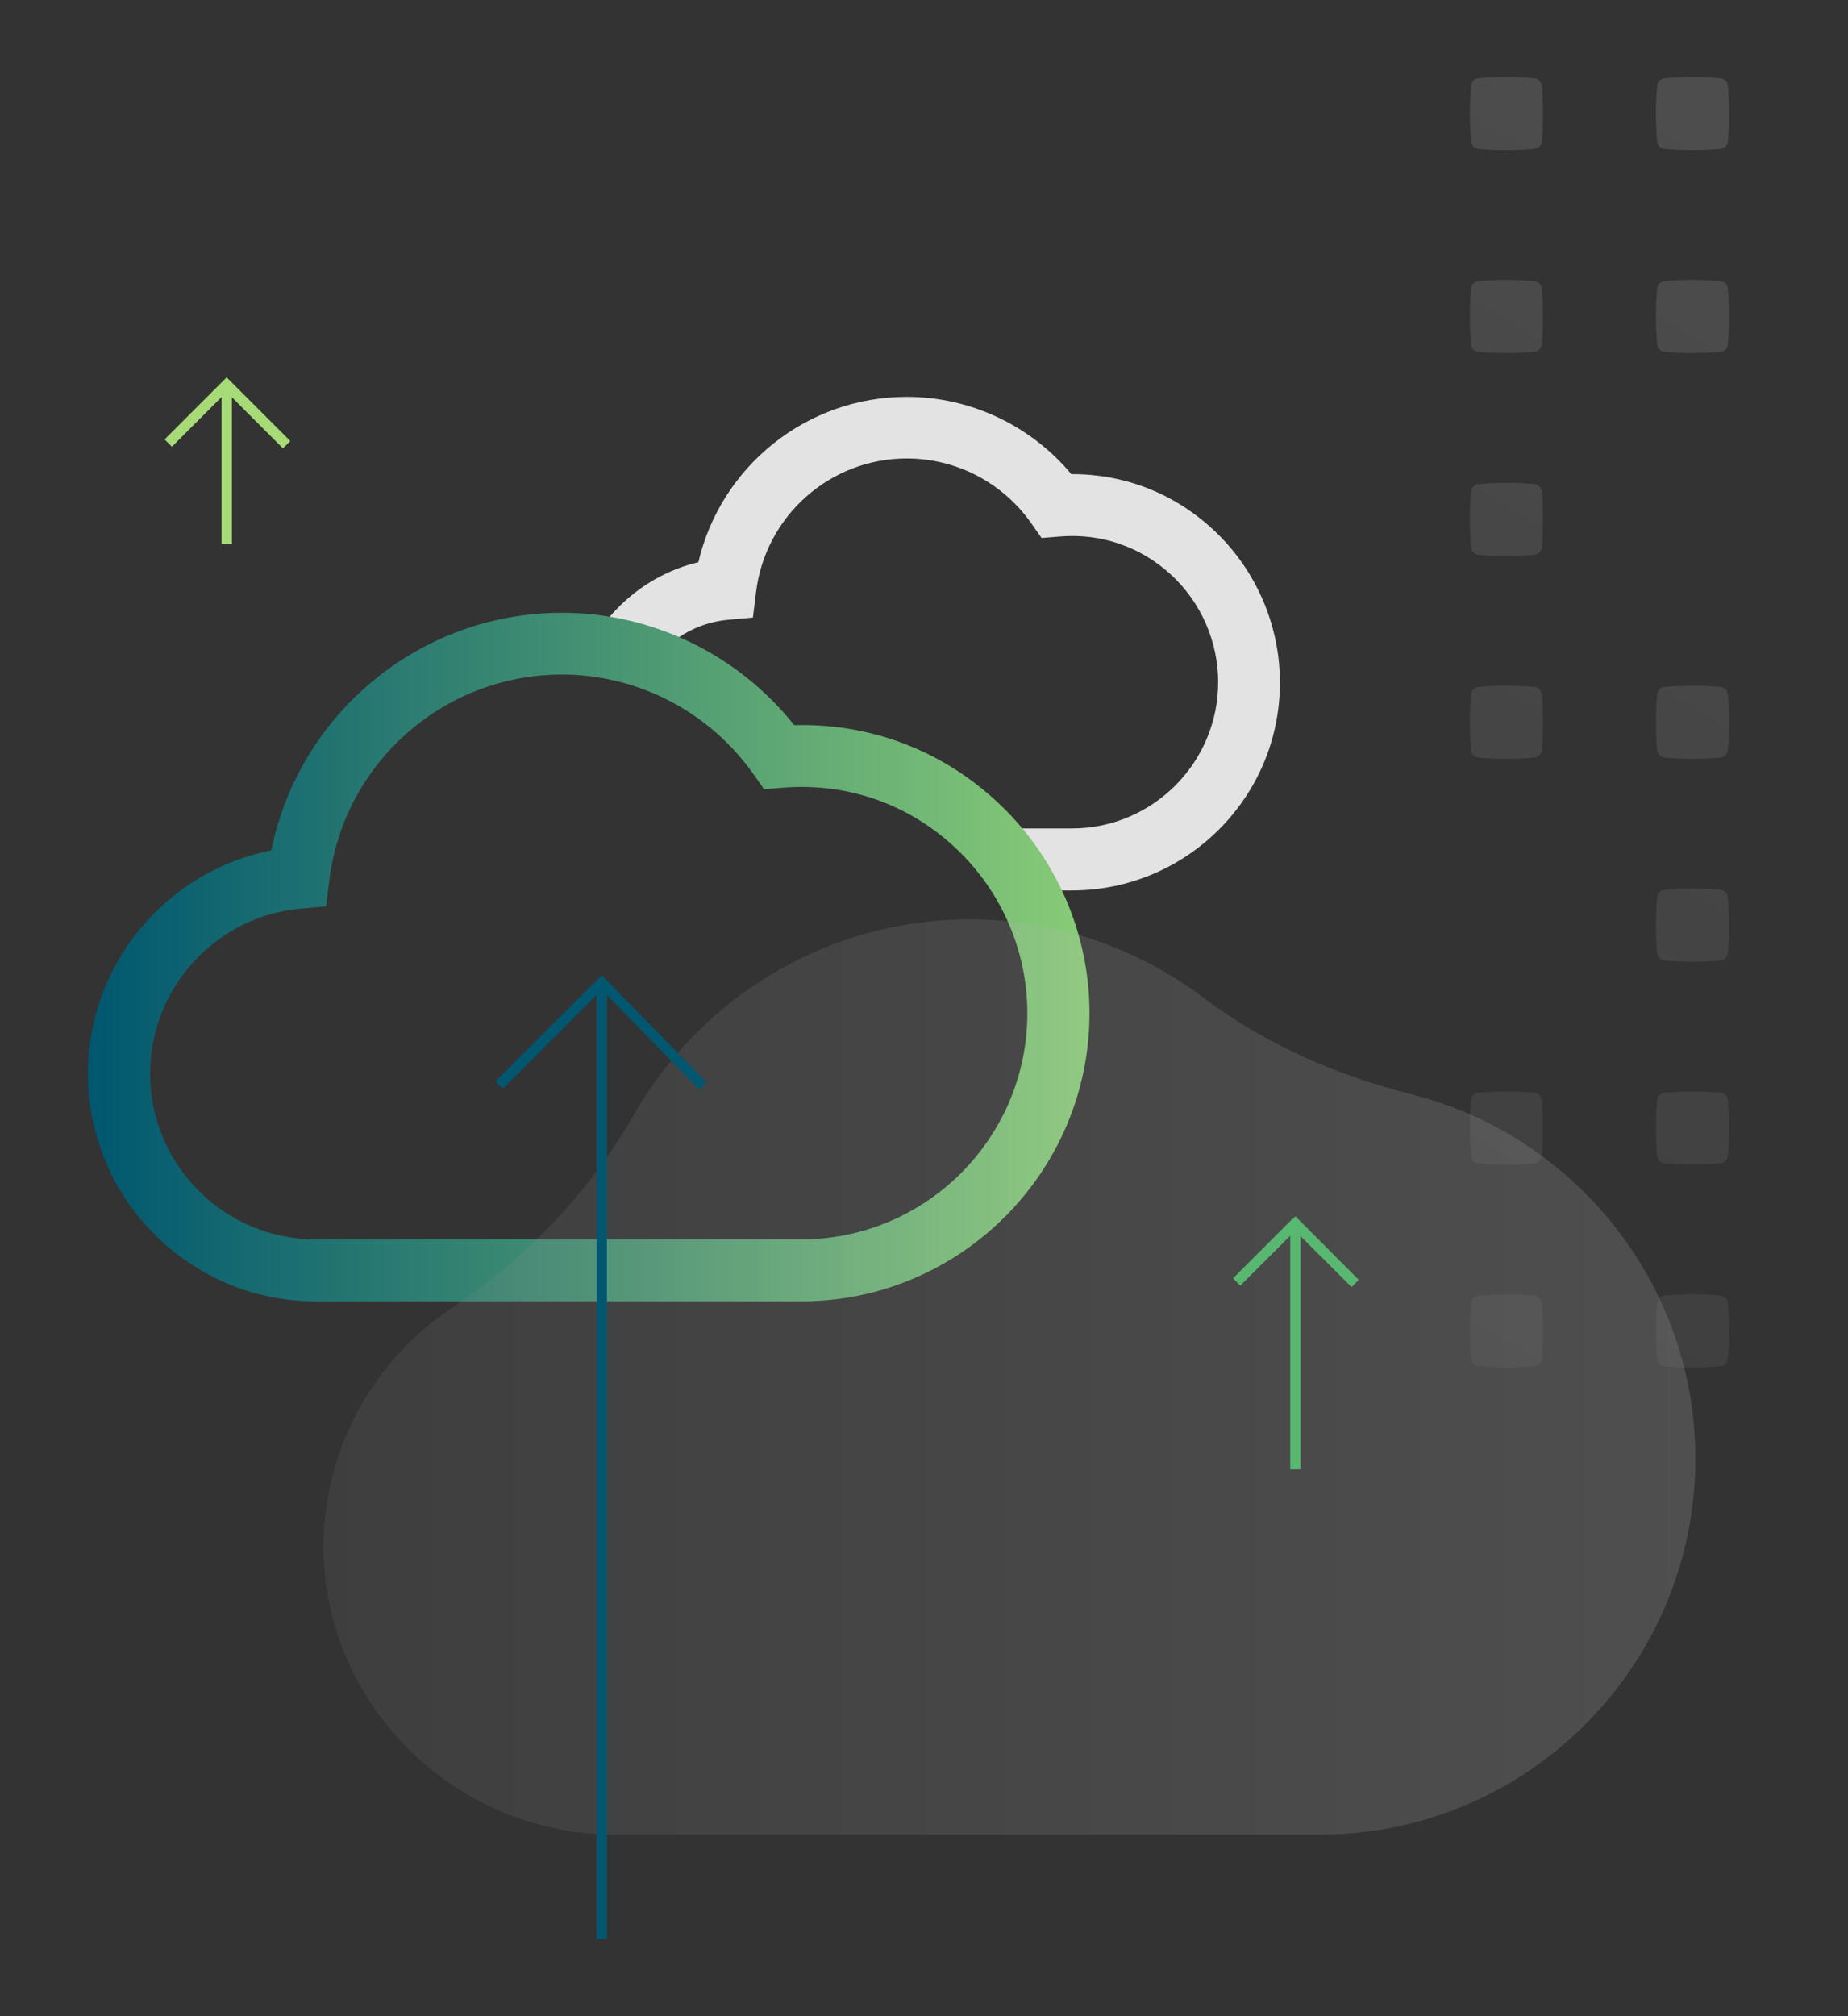
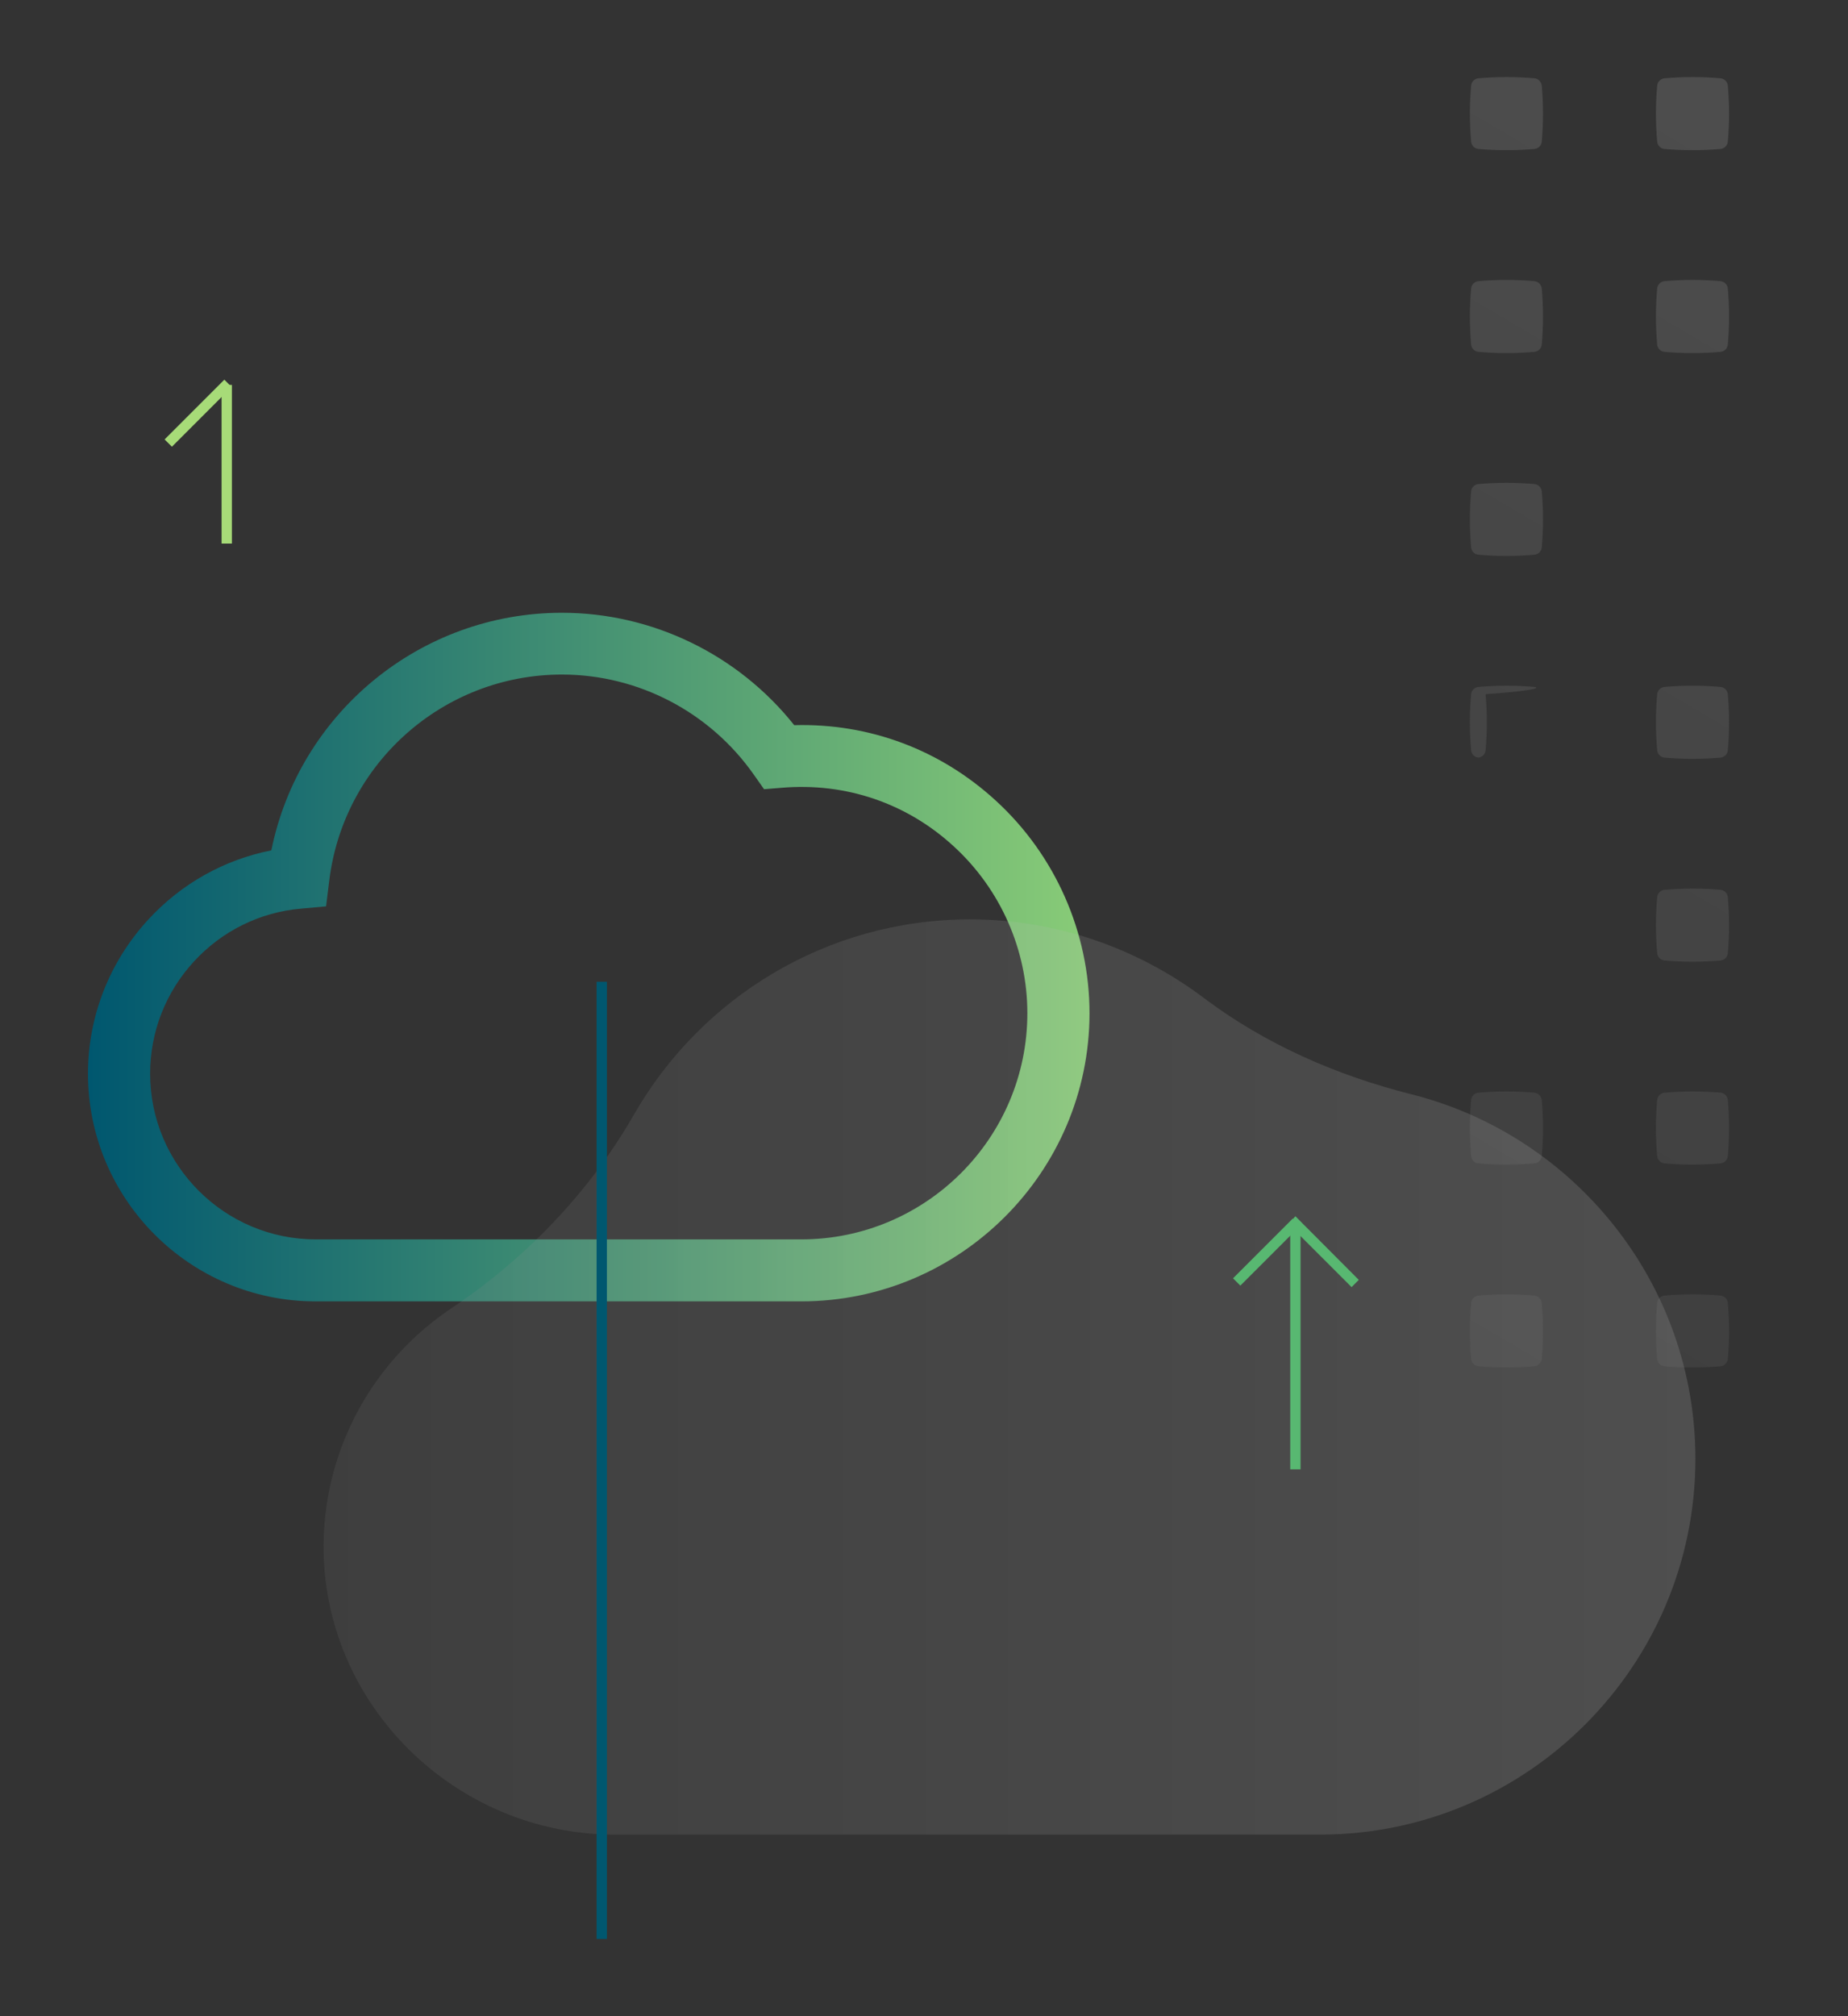
<svg xmlns="http://www.w3.org/2000/svg" version="1.1" id="Layer_1" x="0px" y="0px" viewBox="0 0 894.9 975.8" style="enable-background:new 0 0 894.9 975.8;" xml:space="preserve">
  <rect x="0" y="0" width="894.9" height="975.8" fill="#333333" stroke="none" />
  <style type="text/css">
	.st0{fill:#E3E3E3;}
	.st1{fill:url(#SVGID_1_);}
	.st2{opacity:0.15;fill:url(#SVGID_2_);}
	.st3{fill:#00576F;}
	.st4{fill:#58B871;}
	.st5{fill:#A7DB78;}
	.st6{opacity:0.15;fill:url(#SVGID_3_);}
	.st7{opacity:0.15;fill:url(#SVGID_4_);}
	.st8{opacity:0.15;fill:url(#SVGID_5_);}
	.st9{opacity:0.15;fill:url(#SVGID_6_);}
	.st10{opacity:0.15;fill:url(#SVGID_7_);}
	.st11{opacity:0.15;fill:url(#SVGID_8_);}
	.st12{opacity:0.15;fill:url(#SVGID_9_);}
	.st13{opacity:0.15;fill:url(#SVGID_10_);}
	.st14{opacity:0.15;fill:url(#SVGID_11_);}
	.st15{opacity:0.15;fill:url(#SVGID_12_);}
	.st16{opacity:0.15;fill:url(#SVGID_13_);}
	.st17{opacity:0.15;fill:url(#SVGID_14_);}
</style>
  <g>
-     <path class="st0" d="M519.1,431h-31.3v-30h31.3c39,0,70.8-31.8,70.8-70.8c0-19.8-8.4-38.8-23-52.2C552.1,264.5,533,258,513,259.7   l-8.6,0.7l-5-7.1c-13.8-19.7-36.3-31.4-60.3-31.4c-37.2,0-68.6,27.9-73,64.9l-1.5,12.1l-12.1,1.1c-15.6,1.4-29.9,10.1-38.4,23.5   l-25.4-16c11.3-17.9,29.3-30.6,49.5-35.4c10.8-46.3,52.3-80,100.9-80c30.9,0,60.1,13.9,79.7,37.4c0.2,0,0.3,0,0.5,0   c25.2,0,49,9.2,67.8,26.5c20.8,19.1,32.7,46.2,32.7,74.3C619.9,385.8,574.7,431,519.1,431z" />
    <linearGradient id="SVGID_1_" gradientUnits="userSpaceOnUse" x1="42.589" y1="463.195" x2="527.517" y2="463.195">
      <stop offset="0" style="stop-color:#00576F" />
      <stop offset="1" style="stop-color:#89CC77" />
    </linearGradient>
    <path class="st1" d="M388,629.9H152.8c-60.8,0-110.2-49.5-110.2-110.2c0-27.7,10.4-54.2,29.2-74.6c16-17.4,36.8-29,59.6-33.5   c13.4-66.3,72-115,140.7-115c43.8,0,85.3,20.2,112.5,54.4c36.3-1,70.7,11.8,97.7,36.6c28.8,26.4,45.3,63.9,45.3,102.9   C527.5,567.3,464.9,629.9,388,629.9z M272.1,326.5c-57.4,0-105.9,43-112.7,100.1l-1.5,12.1l-12.1,1.1   c-19.9,1.7-38.3,10.8-51.9,25.6c-13.7,14.9-21.2,34.1-21.2,54.3c0,44.2,36,80.2,80.2,80.2H388c60.4,0,109.5-49.1,109.5-109.5   c0-30.6-13-60-35.6-80.7c-22.8-21-52.4-31-83.3-28.4L370,382l-5-7.1C343.7,344.6,309,326.5,272.1,326.5z" />
    <linearGradient id="SVGID_2_" gradientUnits="userSpaceOnUse" x1="156.778" y1="666.485" x2="820.992" y2="666.485">
      <stop offset="0" style="stop-color:#808080" />
      <stop offset="1" style="stop-color:#EFEFEF" />
    </linearGradient>
    <path class="st2" d="M639.2,888C739.4,888,821,806.4,821,706.1c0-84.9-58.6-156.5-137.4-176.4c-36.2-9.1-70.8-24.2-100.7-46.7   c-32.1-24.2-71.8-38-113.1-38c-69.6,0-130.4,38-162.8,94.5c-21.7,37.8-52.3,69.5-88.5,93.8c-36.9,24.7-61.3,66.6-61.8,114.1   C156,824.7,220.3,888,297.7,888H639.2z" />
    <rect x="288.9" y="475.2" class="st3" width="5" height="463.3" />
    <g>
      <rect x="593" y="603.5" transform="matrix(0.707 -0.707 0.707 0.707 -248.823 611.317)" class="st4" width="40.9" height="5" />
      <polygon class="st4" points="654.5,623 625.6,594.1 627.4,592.4 625.5,590.7 627.3,588.7 658,619.5   " />
      <rect x="624.8" y="592.4" class="st4" width="5" height="118.8" />
    </g>
    <g>
      <rect x="75.5" y="197.5" transform="matrix(0.707 -0.707 0.707 0.707 -113.296 126.438)" class="st5" width="40.9" height="5" />
-       <polygon class="st5" points="137,217 108.1,188.1 109.9,186.3 107.9,184.8 109.7,182.6 140.6,213.5   " />
      <rect x="107.3" y="186.3" class="st5" width="5" height="76.8" />
    </g>
-     <polygon class="st3" points="338.6,527.4 291.4,479.1 243.5,527 239.9,523.4 291.4,472 342.2,523.9  " />
    <g>
      <linearGradient id="SVGID_3_" gradientUnits="userSpaceOnUse" x1="788.463" y1="697.12" x2="1115.221" y2="140.936">
        <stop offset="0" style="stop-color:#808080" />
        <stop offset="1" style="stop-color:#EFEFEF" />
      </linearGradient>
      <path class="st6" d="M833.2,627.1L833.2,627.1c-9-0.8-18.1-0.8-27.2,0h0c-1.8,0.2-3.3,1.6-3.5,3.5l0,0c-0.8,9-0.8,18.1,0,27.2l0,0    c0.2,1.8,1.6,3.3,3.5,3.5h0c9,0.8,18.1,0.8,27.2,0l0,0c1.8-0.2,3.3-1.6,3.5-3.5l0,0c0.8-9,0.8-18.1,0-27.2l0,0    C836.5,628.7,835,627.3,833.2,627.1z" />
      <linearGradient id="SVGID_4_" gradientUnits="userSpaceOnUse" x1="721.472" y1="657.763" x2="1048.23" y2="101.579">
        <stop offset="0" style="stop-color:#808080" />
        <stop offset="1" style="stop-color:#EFEFEF" />
      </linearGradient>
      <path class="st7" d="M743.1,627.1L743.1,627.1c-9-0.8-18.1-0.8-27.2,0l0,0c-1.8,0.2-3.3,1.6-3.5,3.5l0,0c-0.8,9-0.8,18.1,0,27.2    l0,0c0.2,1.8,1.6,3.3,3.5,3.5l0,0c9,0.8,18.1,0.8,27.2,0h0c1.8-0.2,3.3-1.6,3.5-3.5l0,0c0.8-9,0.8-18.1,0-27.2l0,0    C746.3,628.7,744.9,627.3,743.1,627.1z" />
      <linearGradient id="SVGID_5_" gradientUnits="userSpaceOnUse" x1="745.574" y1="671.923" x2="1072.332" y2="115.739">
        <stop offset="0" style="stop-color:#808080" />
        <stop offset="1" style="stop-color:#EFEFEF" />
      </linearGradient>
      <path class="st8" d="M833.2,528.9L833.2,528.9c-9-0.8-18.1-0.8-27.2,0h0c-1.8,0.2-3.3,1.6-3.5,3.5l0,0c-0.8,9-0.8,18.1,0,27.2l0,0    c0.2,1.8,1.6,3.3,3.5,3.5h0c9,0.8,18.1,0.8,27.2,0l0,0c1.8-0.2,3.3-1.6,3.5-3.5l0,0c0.8-9,0.8-18.1,0-27.2l0,0    C836.5,530.5,835,529.1,833.2,528.9z" />
      <linearGradient id="SVGID_6_" gradientUnits="userSpaceOnUse" x1="678.582" y1="632.565" x2="1005.34" y2="76.381">
        <stop offset="0" style="stop-color:#808080" />
        <stop offset="1" style="stop-color:#EFEFEF" />
      </linearGradient>
      <path class="st9" d="M743.1,528.9L743.1,528.9c-9-0.8-18.1-0.8-27.2,0l0,0c-1.8,0.2-3.3,1.6-3.5,3.5l0,0c-0.8,9-0.8,18.1,0,27.2    l0,0c0.2,1.8,1.6,3.3,3.5,3.5l0,0c9,0.8,18.1,0.8,27.2,0h0c1.8-0.2,3.3-1.6,3.5-3.5l0,0c0.8-9,0.8-18.1,0-27.2l0,0    C746.3,530.5,744.9,529.1,743.1,528.9z" />
      <linearGradient id="SVGID_7_" gradientUnits="userSpaceOnUse" x1="702.684" y1="646.725" x2="1029.442" y2="90.541">
        <stop offset="0" style="stop-color:#808080" />
        <stop offset="1" style="stop-color:#EFEFEF" />
      </linearGradient>
      <path class="st10" d="M833.2,430.7L833.2,430.7c-9-0.8-18.1-0.8-27.2,0h0c-1.8,0.2-3.3,1.6-3.5,3.5l0,0c-0.8,9-0.8,18.1,0,27.2v0    c0.2,1.8,1.6,3.3,3.5,3.5h0c9,0.8,18.1,0.8,27.2,0l0,0c1.8-0.2,3.3-1.6,3.5-3.5v0c0.8-9,0.8-18.1,0-27.2l0,0    C836.5,432.3,835,430.9,833.2,430.7z" />
      <linearGradient id="SVGID_8_" gradientUnits="userSpaceOnUse" x1="659.794" y1="621.527" x2="986.553" y2="65.343">
        <stop offset="0" style="stop-color:#808080" />
        <stop offset="1" style="stop-color:#EFEFEF" />
      </linearGradient>
      <path class="st11" d="M833.2,332.5L833.2,332.5c-9-0.8-18.1-0.8-27.2,0h0c-1.8,0.2-3.3,1.6-3.5,3.5l0,0c-0.8,9-0.8,18.1,0,27.2    l0,0c0.2,1.8,1.6,3.3,3.5,3.5h0c9,0.8,18.1,0.8,27.2,0l0,0c1.8-0.2,3.3-1.6,3.5-3.5l0,0c0.8-9,0.8-18.1,0-27.2l0,0    C836.5,334.1,835,332.7,833.2,332.5z" />
      <linearGradient id="SVGID_9_" gradientUnits="userSpaceOnUse" x1="592.803" y1="582.17" x2="919.561" y2="25.986">
        <stop offset="0" style="stop-color:#808080" />
        <stop offset="1" style="stop-color:#EFEFEF" />
      </linearGradient>
-       <path class="st12" d="M743.1,332.5L743.1,332.5c-9-0.8-18.1-0.8-27.2,0l0,0c-1.8,0.2-3.3,1.6-3.5,3.5l0,0c-0.8,9-0.8,18.1,0,27.2    l0,0c0.2,1.8,1.6,3.3,3.5,3.5l0,0c9,0.8,18.1,0.8,27.2,0h0c1.8-0.2,3.3-1.6,3.5-3.5l0,0c0.8-9,0.8-18.1,0-27.2l0,0    C746.3,334.1,744.9,332.7,743.1,332.5z" />
+       <path class="st12" d="M743.1,332.5L743.1,332.5c-9-0.8-18.1-0.8-27.2,0l0,0c-1.8,0.2-3.3,1.6-3.5,3.5l0,0c-0.8,9-0.8,18.1,0,27.2    l0,0c0.2,1.8,1.6,3.3,3.5,3.5l0,0h0c1.8-0.2,3.3-1.6,3.5-3.5l0,0c0.8-9,0.8-18.1,0-27.2l0,0    C746.3,334.1,744.9,332.7,743.1,332.5z" />
      <linearGradient id="SVGID_10_" gradientUnits="userSpaceOnUse" x1="549.913" y1="556.972" x2="876.671" y2="0.788">
        <stop offset="0" style="stop-color:#808080" />
        <stop offset="1" style="stop-color:#EFEFEF" />
      </linearGradient>
      <path class="st13" d="M743.1,234.3L743.1,234.3c-9-0.8-18.1-0.8-27.2,0l0,0c-1.8,0.2-3.3,1.6-3.5,3.5v0c-0.8,9-0.8,18.1,0,27.2    l0,0c0.2,1.8,1.6,3.3,3.5,3.5l0,0c9,0.8,18.1,0.8,27.2,0h0c1.8-0.2,3.3-1.6,3.5-3.5l0,0c0.8-9,0.8-18.1,0-27.2v0    C746.3,235.9,744.9,234.5,743.1,234.3z" />
      <linearGradient id="SVGID_11_" gradientUnits="userSpaceOnUse" x1="574.015" y1="571.132" x2="900.773" y2="14.948">
        <stop offset="0" style="stop-color:#808080" />
        <stop offset="1" style="stop-color:#EFEFEF" />
      </linearGradient>
      <path class="st14" d="M833.2,136.1L833.2,136.1c-9-0.8-18.1-0.8-27.2,0h0c-1.8,0.2-3.3,1.6-3.5,3.5v0c-0.8,9-0.8,18.1,0,27.2v0    c0.2,1.8,1.6,3.3,3.5,3.5h0c9,0.8,18.1,0.8,27.2,0l0,0c1.8-0.2,3.3-1.6,3.5-3.5v0c0.8-9,0.8-18.1,0-27.2v0    C836.5,137.7,835,136.3,833.2,136.1z" />
      <linearGradient id="SVGID_12_" gradientUnits="userSpaceOnUse" x1="507.024" y1="531.774" x2="833.782" y2="-24.409">
        <stop offset="0" style="stop-color:#808080" />
        <stop offset="1" style="stop-color:#EFEFEF" />
      </linearGradient>
      <path class="st15" d="M743.1,136.1L743.1,136.1c-9-0.8-18.1-0.8-27.2,0l0,0c-1.8,0.2-3.3,1.6-3.5,3.5v0c-0.8,9-0.8,18.1,0,27.2v0    c0.2,1.8,1.6,3.3,3.5,3.5l0,0c9,0.8,18.1,0.8,27.2,0h0c1.8-0.2,3.3-1.6,3.5-3.5v0c0.8-9,0.8-18.1,0-27.2v0    C746.3,137.7,744.9,136.3,743.1,136.1z" />
      <linearGradient id="SVGID_13_" gradientUnits="userSpaceOnUse" x1="531.126" y1="545.934" x2="857.884" y2="-10.249">
        <stop offset="0" style="stop-color:#808080" />
        <stop offset="1" style="stop-color:#EFEFEF" />
      </linearGradient>
      <path class="st16" d="M833.2,37.9L833.2,37.9c-9-0.8-18.1-0.8-27.2,0h0c-1.8,0.2-3.3,1.6-3.5,3.5v0c-0.8,9-0.8,18.1,0,27.2v0    c0.2,1.8,1.6,3.3,3.5,3.5h0c9,0.8,18.1,0.8,27.2,0l0,0c1.8-0.2,3.3-1.6,3.5-3.5v0c0.8-9,0.8-18.1,0-27.2v0    C836.5,39.5,835,38.1,833.2,37.9z" />
      <linearGradient id="SVGID_14_" gradientUnits="userSpaceOnUse" x1="464.134" y1="506.577" x2="790.892" y2="-49.607">
        <stop offset="0" style="stop-color:#808080" />
        <stop offset="1" style="stop-color:#EFEFEF" />
      </linearGradient>
      <path class="st17" d="M743.1,37.9L743.1,37.9c-9-0.8-18.1-0.8-27.2,0l0,0c-1.8,0.2-3.3,1.6-3.5,3.5v0c-0.8,9-0.8,18.1,0,27.2v0    c0.2,1.8,1.6,3.3,3.5,3.5l0,0c9,0.8,18.1,0.8,27.2,0h0c1.8-0.2,3.3-1.6,3.5-3.5v0c0.8-9,0.8-18.1,0-27.2v0    C746.3,39.5,744.9,38.1,743.1,37.9z" />
    </g>
  </g>
</svg>